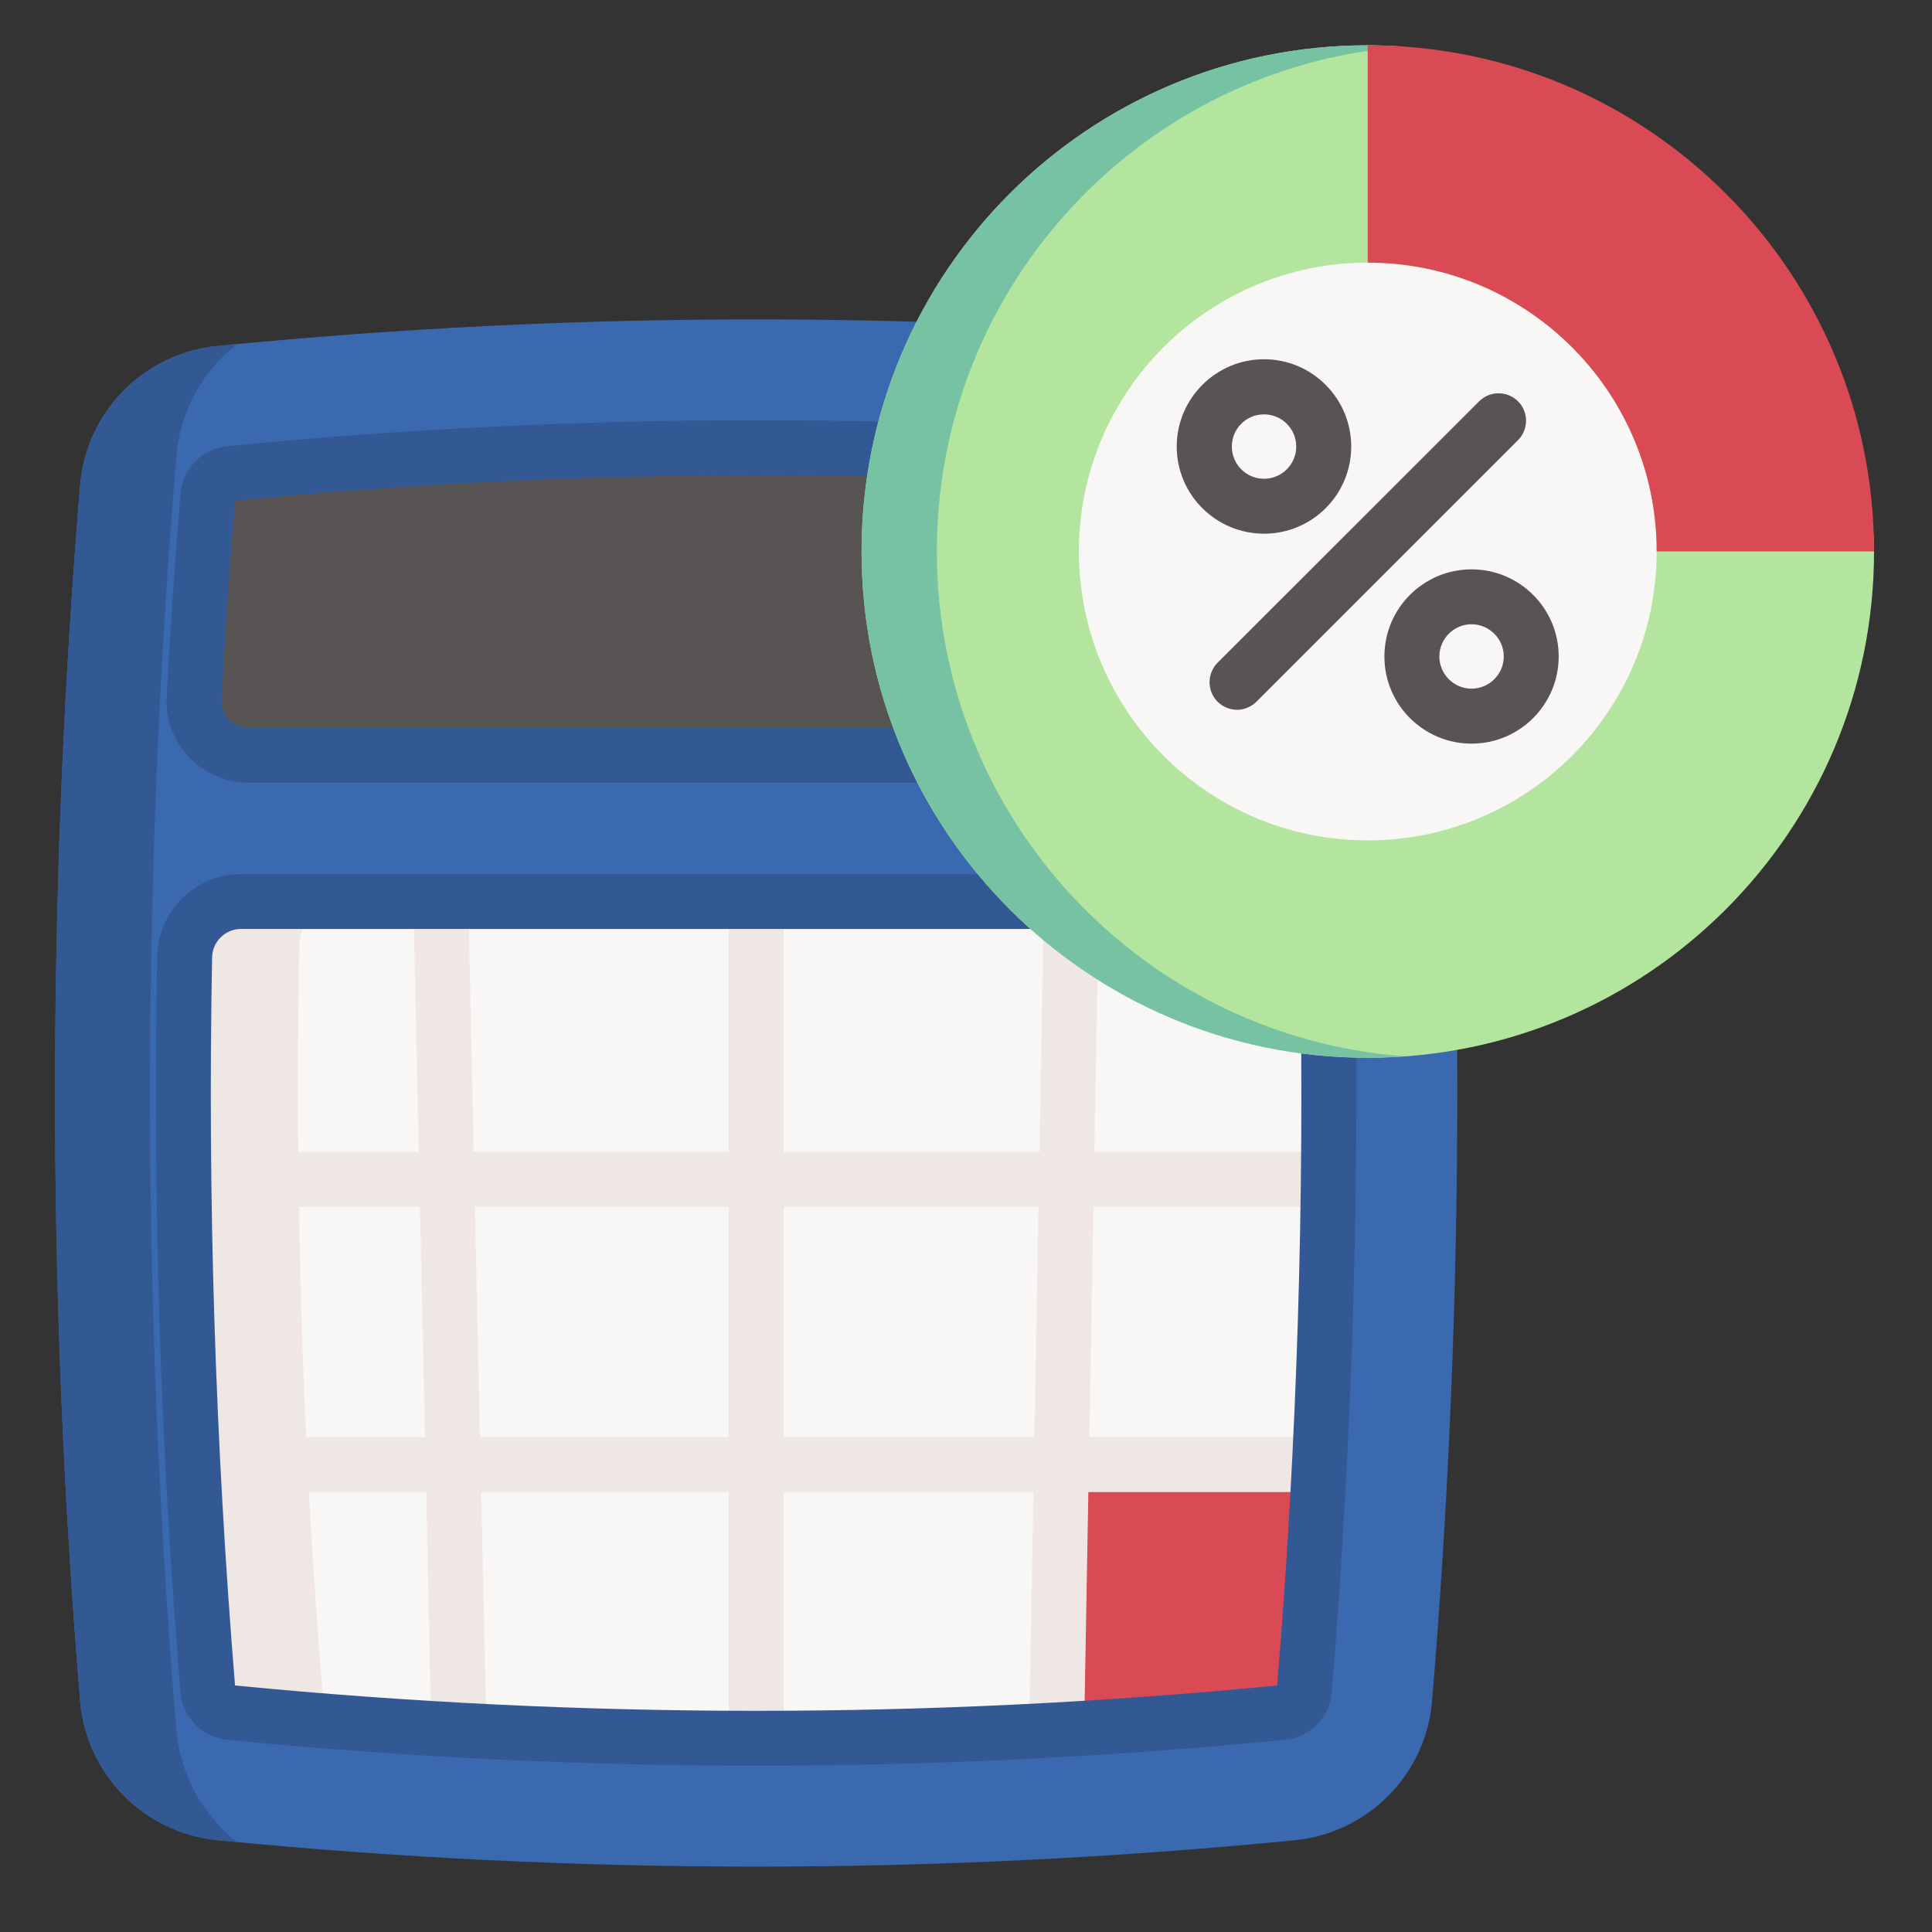
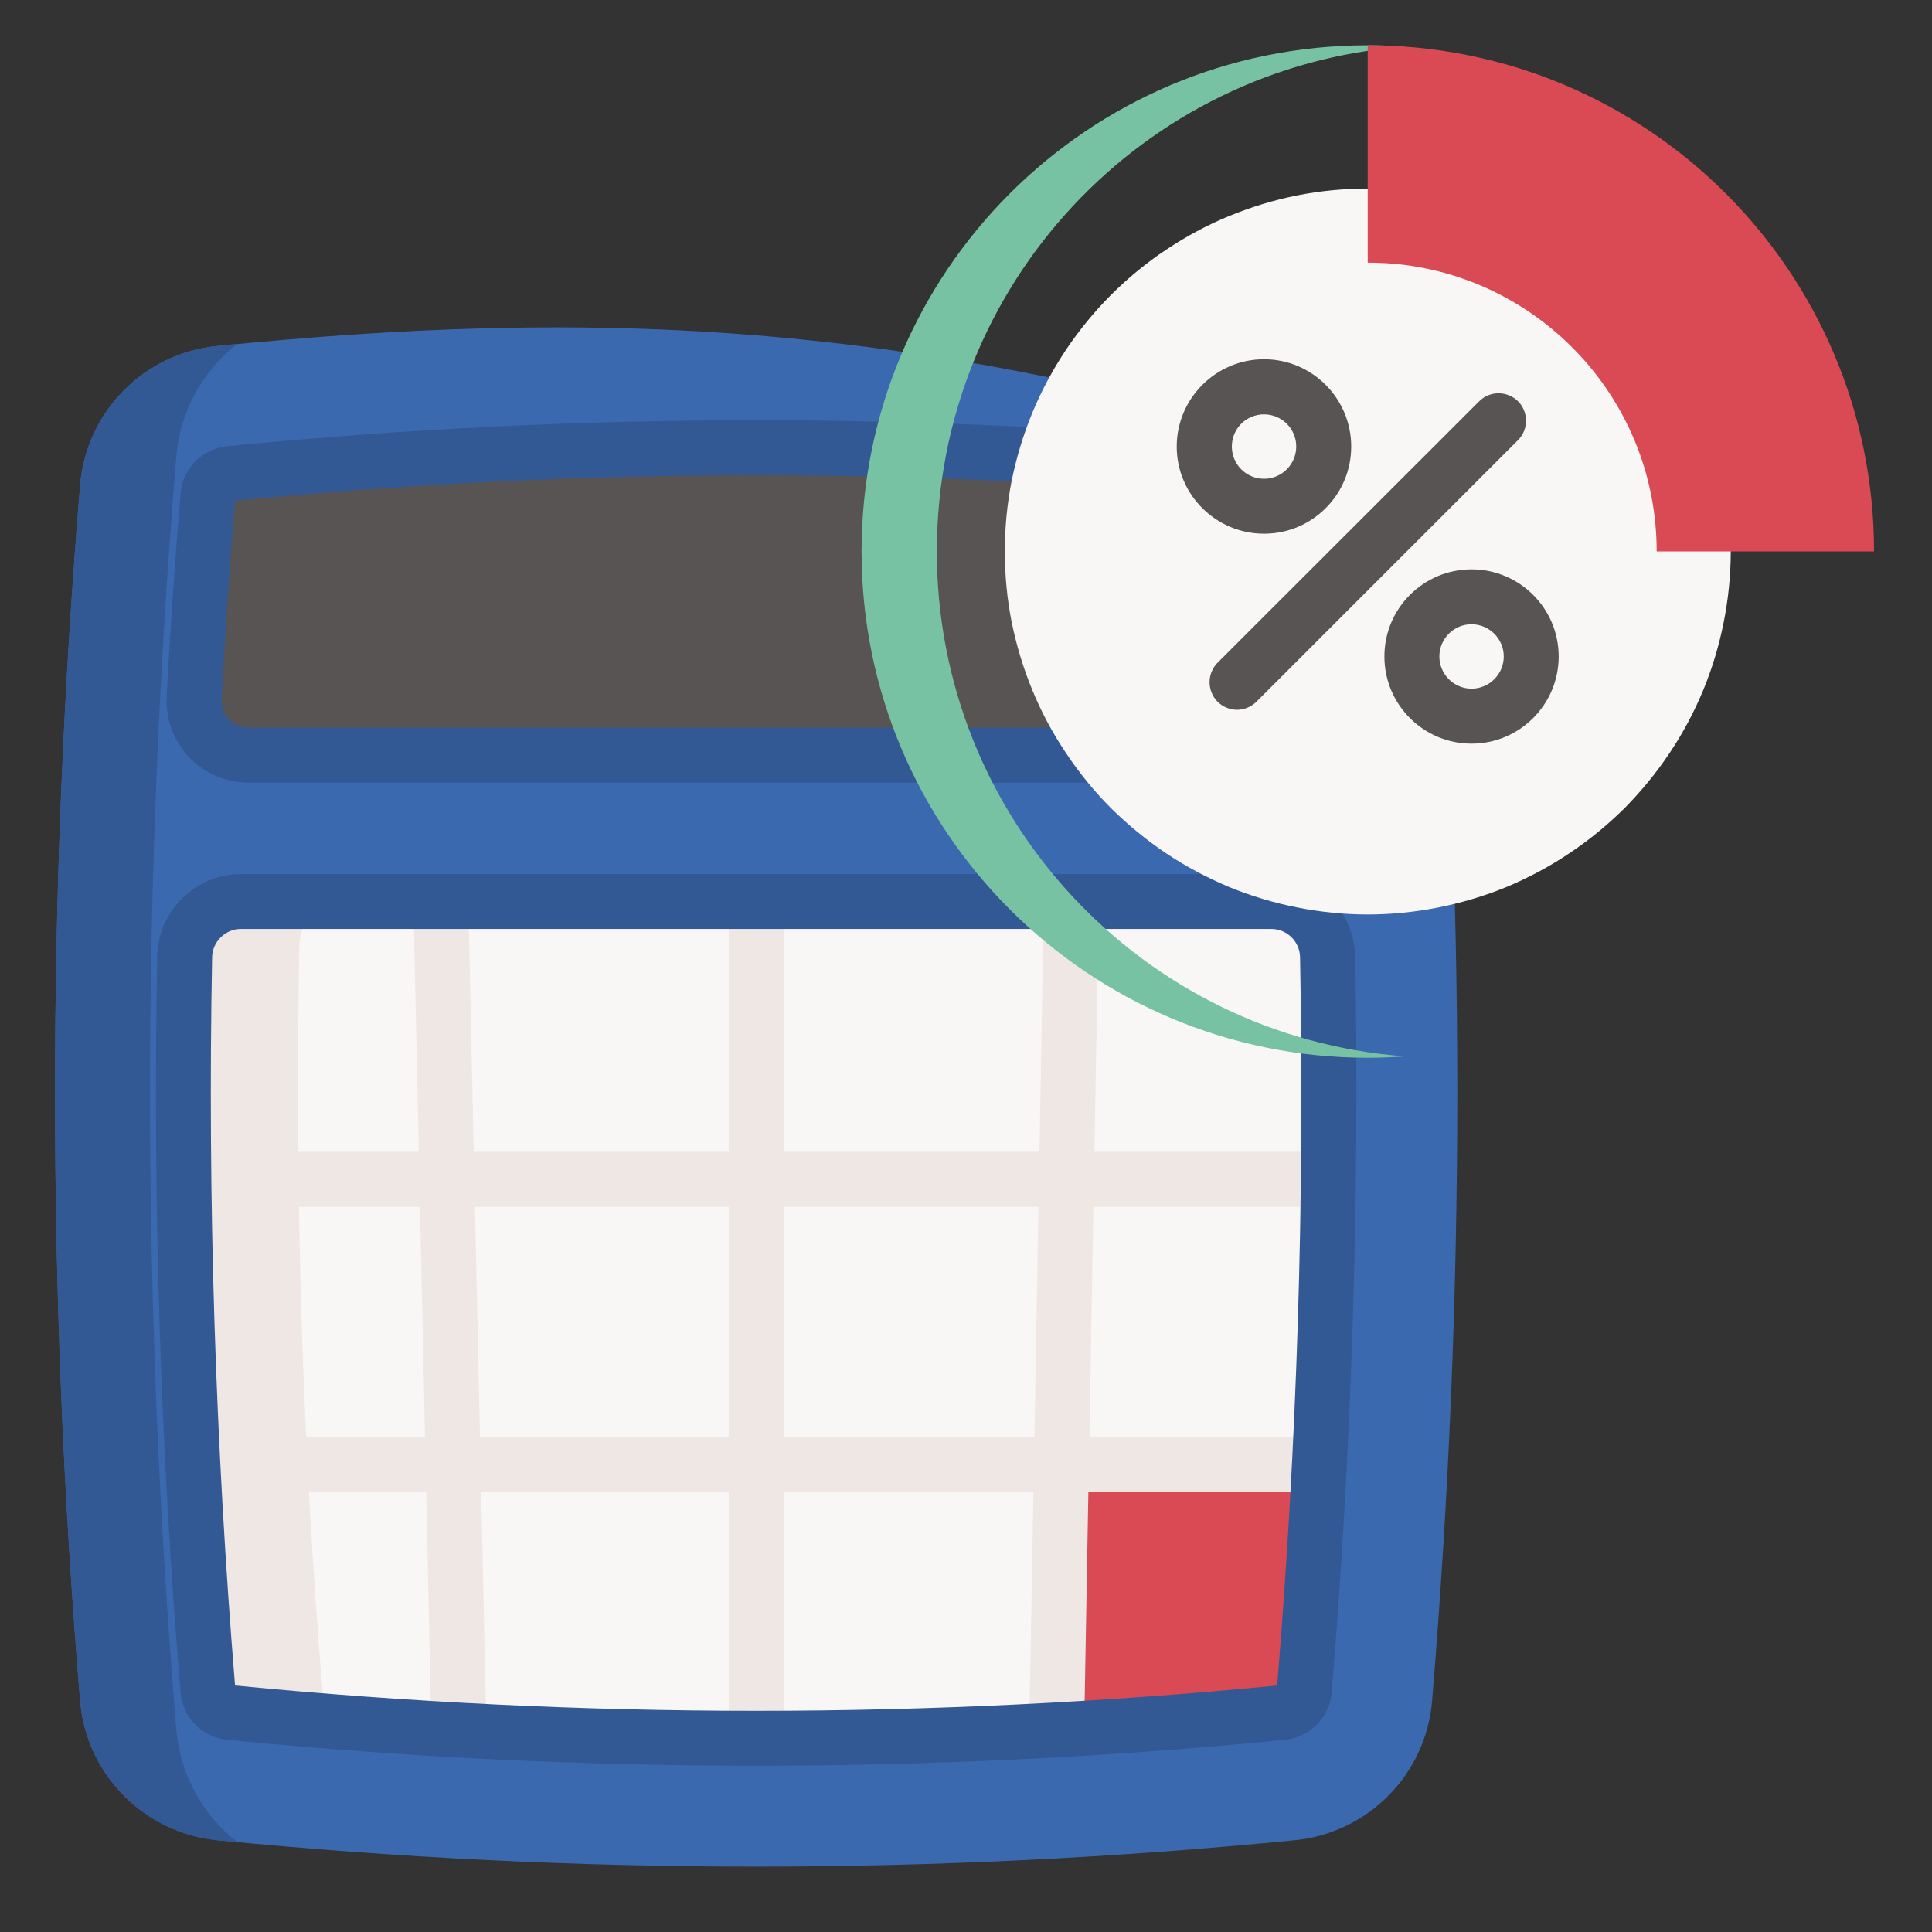
<svg xmlns="http://www.w3.org/2000/svg" width="50" zoomAndPan="magnify" viewBox="0 0 37.5 37.5" height="50" preserveAspectRatio="xMidYMid meet" version="1.2">
  <rect x="0" y="0" width="37.5" height="37.5" fill="#333333" stroke="none" />
  <defs>
    <clipPath id="eabdd501d2">
      <path d="M 1 6 L 29 6 L 29 36.406 L 1 36.406 Z M 1 6 " />
    </clipPath>
    <clipPath id="83ba3827e9">
-       <path d="M 16 0.879 L 36.406 0.879 L 36.406 21 L 16 21 Z M 16 0.879 " />
-     </clipPath>
+       </clipPath>
    <clipPath id="ace169e445">
      <path d="M 16 0.879 L 28 0.879 L 28 21 L 16 21 Z M 16 0.879 " />
    </clipPath>
    <clipPath id="5172b677a8">
      <path d="M 26 0.879 L 36.406 0.879 L 36.406 11 L 26 11 Z M 26 0.879 " />
    </clipPath>
  </defs>
  <g id="e07701a122">
    <g clip-rule="nonzero" clip-path="url(#eabdd501d2)">
-       <path style=" stroke:none;fill-rule:nonzero;fill:#3b69af;fill-opacity:1;" d="M 4.223 35.719 C 11.191 36.402 18.16 36.402 25.129 35.719 C 26.555 35.578 27.68 34.441 27.797 33.012 C 28.449 25.148 28.449 17.281 27.797 9.418 C 27.68 7.992 26.555 6.852 25.129 6.715 C 18.16 6.027 11.191 6.027 4.223 6.715 C 2.797 6.852 1.672 7.992 1.555 9.418 C 0.906 17.281 0.906 25.148 1.555 33.012 C 1.672 34.441 2.797 35.578 4.223 35.719 Z M 4.223 35.719 " />
+       <path style=" stroke:none;fill-rule:nonzero;fill:#3b69af;fill-opacity:1;" d="M 4.223 35.719 C 11.191 36.402 18.16 36.402 25.129 35.719 C 26.555 35.578 27.68 34.441 27.797 33.012 C 28.449 25.148 28.449 17.281 27.797 9.418 C 18.16 6.027 11.191 6.027 4.223 6.715 C 2.797 6.852 1.672 7.992 1.555 9.418 C 0.906 17.281 0.906 25.148 1.555 33.012 C 1.672 34.441 2.797 35.578 4.223 35.719 Z M 4.223 35.719 " />
    </g>
    <path style=" stroke:none;fill-rule:nonzero;fill:#335995;fill-opacity:1;" d="M 4.605 35.754 C 4.477 35.742 4.352 35.73 4.223 35.719 C 2.797 35.578 1.672 34.441 1.555 33.012 C 0.906 25.148 0.906 17.281 1.555 9.418 C 1.672 7.988 2.797 6.852 4.223 6.715 C 4.352 6.699 4.477 6.688 4.605 6.676 C 3.941 7.195 3.496 7.977 3.422 8.863 C 2.742 17.098 2.742 25.332 3.422 33.566 C 3.496 34.457 3.941 35.234 4.605 35.754 Z M 4.605 35.754 " />
    <path style=" stroke:none;fill-rule:nonzero;fill:#f9f6f6;fill-opacity:1;" d="M 4.035 32.809 C 4.055 33.035 4.234 33.219 4.465 33.242 C 7.855 33.574 11.289 33.742 14.676 33.742 C 18.062 33.742 21.5 33.574 24.887 33.242 C 25.117 33.219 25.301 33.035 25.316 32.809 C 25.707 28.086 25.859 23.324 25.77 18.57 C 25.758 17.977 25.273 17.496 24.676 17.496 L 4.676 17.496 C 4.082 17.496 3.594 17.977 3.582 18.57 C 3.496 23.324 3.645 28.086 4.035 32.809 Z M 4.035 32.809 " />
    <path style=" stroke:none;fill-rule:nonzero;fill:#da4a54;fill-opacity:1;" d="M 25.609 28.426 C 25.535 29.891 25.438 31.352 25.316 32.809 C 25.297 33.035 25.117 33.219 24.887 33.242 C 23.414 33.387 21.93 33.5 20.445 33.582 L 20.559 28.426 Z M 25.609 28.426 " />
    <path style=" stroke:none;fill-rule:nonzero;fill:#efe7e4;fill-opacity:1;" d="M 6.668 33.434 C 5.934 33.375 5.199 33.312 4.465 33.242 C 4.234 33.219 4.055 33.035 4.035 32.809 C 3.645 28.086 3.496 23.324 3.582 18.57 C 3.594 17.977 4.082 17.496 4.676 17.496 L 6.273 17.496 C 5.996 17.695 5.816 18.02 5.809 18.387 C 5.719 23.266 5.871 28.152 6.273 32.996 C 6.289 33.215 6.453 33.391 6.668 33.434 Z M 6.668 33.434 " />
    <path style=" stroke:none;fill-rule:nonzero;fill:#595454;fill-opacity:1;" d="M 24.531 14.66 L 4.82 14.66 C 4.215 14.66 3.734 14.148 3.766 13.543 C 3.84 12.234 3.926 10.926 4.035 9.621 C 4.055 9.395 4.234 9.215 4.465 9.191 C 7.855 8.859 11.289 8.688 14.676 8.688 C 18.062 8.688 21.5 8.859 24.887 9.191 C 25.117 9.215 25.297 9.395 25.316 9.621 C 25.426 10.926 25.516 12.234 25.586 13.543 C 25.617 14.148 25.137 14.66 24.531 14.66 Z M 24.531 14.66 " />
    <path style=" stroke:none;fill-rule:nonzero;fill:#335995;fill-opacity:1;" d="M 24.531 15.191 L 4.82 15.191 C 4.387 15.191 3.965 15.012 3.668 14.695 C 3.367 14.379 3.211 13.949 3.234 13.516 C 3.305 12.203 3.395 10.879 3.504 9.578 C 3.543 9.094 3.926 8.707 4.414 8.66 C 7.824 8.324 11.273 8.156 14.676 8.156 C 18.078 8.156 21.531 8.324 24.938 8.66 C 25.426 8.707 25.809 9.094 25.848 9.578 C 25.957 10.879 26.047 12.203 26.117 13.516 C 26.141 13.949 25.984 14.379 25.684 14.695 C 25.387 15.012 24.965 15.191 24.531 15.191 Z M 4.562 9.719 C 4.457 10.992 4.371 12.289 4.301 13.574 C 4.293 13.719 4.344 13.855 4.441 13.961 C 4.543 14.066 4.676 14.125 4.82 14.125 L 24.531 14.125 C 24.676 14.125 24.812 14.066 24.91 13.961 C 25.012 13.855 25.062 13.719 25.055 13.574 C 24.984 12.289 24.895 10.992 24.789 9.719 C 21.43 9.391 18.027 9.223 14.676 9.223 C 11.324 9.223 7.922 9.391 4.562 9.719 Z M 4.562 9.719 " />
    <path style=" stroke:none;fill-rule:nonzero;fill:#efe7e4;fill-opacity:1;" d="M 25.785 23.426 L 25.785 22.355 L 21.242 22.355 L 21.328 17.508 L 20.262 17.488 L 20.176 22.355 L 15.211 22.355 L 15.211 17.496 L 14.145 17.496 L 14.145 22.355 L 9.195 22.355 L 9.09 17.484 L 8.023 17.508 L 8.129 22.355 L 3.57 22.355 L 3.57 23.426 L 8.152 23.426 L 8.25 27.891 L 3.742 27.891 L 3.742 28.961 L 8.273 28.961 L 8.371 33.594 L 9.441 33.57 L 9.34 28.961 L 14.145 28.961 L 14.145 33.742 L 15.211 33.742 L 15.211 28.961 L 20.059 28.961 L 19.977 33.566 L 21.043 33.586 L 21.125 28.961 L 25.609 28.961 L 25.609 27.891 L 21.145 27.891 L 21.223 23.426 Z M 9.316 27.891 L 9.219 23.426 L 14.145 23.426 L 14.145 27.891 Z M 20.078 27.891 L 15.211 27.891 L 15.211 23.426 L 20.156 23.426 Z M 20.078 27.891 " />
    <path style=" stroke:none;fill-rule:nonzero;fill:#335995;fill-opacity:1;" d="M 14.676 34.273 C 11.27 34.273 7.816 34.105 4.414 33.77 C 3.926 33.723 3.543 33.336 3.504 32.852 C 3.113 28.129 2.961 23.32 3.051 18.562 C 3.066 17.68 3.797 16.965 4.676 16.965 L 24.676 16.965 C 25.559 16.965 26.285 17.68 26.305 18.562 C 26.391 23.32 26.238 28.129 25.848 32.852 C 25.809 33.336 25.426 33.723 24.938 33.77 C 21.535 34.105 18.082 34.273 14.676 34.273 Z M 4.562 32.715 C 7.918 33.043 11.32 33.207 14.676 33.207 C 18.031 33.207 21.434 33.043 24.789 32.715 C 25.176 28.043 25.324 23.289 25.234 18.582 C 25.23 18.277 24.98 18.031 24.676 18.031 L 4.676 18.031 C 4.375 18.031 4.121 18.277 4.117 18.582 C 4.027 23.289 4.18 28.043 4.562 32.715 Z M 4.566 32.766 Z M 4.566 32.766 Z M 4.566 32.766 " />
    <path style=" stroke:none;fill-rule:nonzero;fill:#f9f6f6;fill-opacity:1;" d="M 33.594 10.703 C 33.594 11.168 33.547 11.625 33.457 12.078 C 33.367 12.531 33.234 12.973 33.059 13.398 C 32.879 13.828 32.664 14.234 32.406 14.617 C 32.148 15.004 31.855 15.359 31.531 15.688 C 31.203 16.012 30.848 16.305 30.461 16.562 C 30.078 16.82 29.672 17.035 29.246 17.215 C 28.816 17.391 28.375 17.523 27.922 17.613 C 27.469 17.703 27.012 17.75 26.547 17.75 C 26.086 17.75 25.629 17.703 25.176 17.613 C 24.719 17.523 24.281 17.391 23.852 17.215 C 23.426 17.035 23.02 16.82 22.633 16.562 C 22.25 16.305 21.895 16.012 21.566 15.688 C 21.238 15.359 20.949 15.004 20.691 14.617 C 20.434 14.234 20.215 13.828 20.039 13.398 C 19.863 12.973 19.73 12.531 19.637 12.078 C 19.547 11.625 19.504 11.168 19.504 10.703 C 19.504 10.242 19.547 9.785 19.637 9.328 C 19.73 8.875 19.863 8.434 20.039 8.008 C 20.215 7.582 20.434 7.176 20.691 6.789 C 20.949 6.406 21.238 6.051 21.566 5.723 C 21.895 5.395 22.25 5.102 22.633 4.848 C 23.02 4.59 23.426 4.371 23.852 4.195 C 24.281 4.02 24.719 3.883 25.176 3.793 C 25.629 3.703 26.086 3.66 26.547 3.66 C 27.012 3.66 27.469 3.703 27.922 3.793 C 28.375 3.883 28.816 4.02 29.246 4.195 C 29.672 4.371 30.078 4.59 30.461 4.848 C 30.848 5.102 31.203 5.395 31.531 5.723 C 31.855 6.051 32.148 6.406 32.406 6.789 C 32.664 7.176 32.879 7.582 33.059 8.008 C 33.234 8.434 33.367 8.875 33.457 9.328 C 33.547 9.785 33.594 10.242 33.594 10.703 Z M 33.594 10.703 " />
    <g clip-rule="nonzero" clip-path="url(#83ba3827e9)">
      <path style=" stroke:none;fill-rule:nonzero;fill:#b3e59f;fill-opacity:1;" d="M 26.547 0.879 C 21.121 0.879 16.723 5.277 16.723 10.703 C 16.723 16.129 21.121 20.531 26.547 20.531 C 31.977 20.531 36.375 16.129 36.375 10.703 C 36.375 8.137 34.289 7.293 32.676 5.543 C 30.883 3.594 29.406 0.879 26.547 0.879 Z M 26.547 16.312 C 23.453 16.312 20.941 13.801 20.941 10.703 C 20.941 7.609 23.453 5.098 26.547 5.098 C 29.645 5.098 32.156 7.609 32.156 10.703 C 32.156 13.801 29.645 16.312 26.547 16.312 Z M 26.547 16.312 " />
    </g>
    <g clip-rule="nonzero" clip-path="url(#ace169e445)">
      <path style=" stroke:none;fill-rule:nonzero;fill:#78c2a4;fill-opacity:1;" d="M 18.184 10.703 C 18.184 5.523 22.191 1.277 27.277 0.906 C 27.039 0.887 26.793 0.879 26.547 0.879 C 21.121 0.879 16.723 5.277 16.723 10.703 C 16.723 16.129 21.121 20.531 26.547 20.531 C 26.793 20.531 27.039 20.52 27.277 20.504 C 22.191 20.129 18.184 15.887 18.184 10.703 Z M 18.184 10.703 " />
    </g>
    <g clip-rule="nonzero" clip-path="url(#5172b677a8)">
      <path style=" stroke:none;fill-rule:nonzero;fill:#da4a54;fill-opacity:1;" d="M 36.375 10.703 L 32.156 10.703 C 32.156 7.859 30.035 5.508 27.285 5.145 C 27.047 5.113 26.797 5.098 26.547 5.098 L 26.547 0.879 C 31.977 0.879 36.375 5.277 36.375 10.703 Z M 36.375 10.703 " />
    </g>
    <path style=" stroke:none;fill-rule:nonzero;fill:#595454;fill-opacity:1;" d="M 24.012 13.777 C 23.875 13.777 23.738 13.723 23.633 13.621 C 23.426 13.41 23.426 13.074 23.633 12.863 L 28.711 7.789 C 28.918 7.582 29.254 7.582 29.465 7.789 C 29.672 7.996 29.672 8.336 29.465 8.543 L 24.387 13.621 C 24.281 13.723 24.148 13.777 24.012 13.777 Z M 24.012 13.777 " />
    <path style=" stroke:none;fill-rule:nonzero;fill:#595454;fill-opacity:1;" d="M 24.535 10.359 C 23.602 10.359 22.84 9.602 22.84 8.668 C 22.84 7.734 23.602 6.973 24.535 6.973 C 25.469 6.973 26.227 7.734 26.227 8.668 C 26.227 9.602 25.469 10.359 24.535 10.359 Z M 24.535 8.043 C 24.188 8.043 23.91 8.32 23.91 8.668 C 23.91 9.012 24.188 9.293 24.535 9.293 C 24.879 9.293 25.16 9.012 25.16 8.668 C 25.16 8.32 24.879 8.043 24.535 8.043 Z M 24.535 8.043 " />
    <path style=" stroke:none;fill-rule:nonzero;fill:#595454;fill-opacity:1;" d="M 28.562 14.434 C 27.629 14.434 26.871 13.676 26.871 12.742 C 26.871 11.809 27.629 11.051 28.562 11.051 C 29.496 11.051 30.254 11.809 30.254 12.742 C 30.254 13.676 29.496 14.434 28.562 14.434 Z M 28.562 12.117 C 28.219 12.117 27.938 12.398 27.938 12.742 C 27.938 13.086 28.219 13.367 28.562 13.367 C 28.906 13.367 29.188 13.086 29.188 12.742 C 29.188 12.398 28.906 12.117 28.562 12.117 Z M 28.562 12.117 " />
  </g>
</svg>